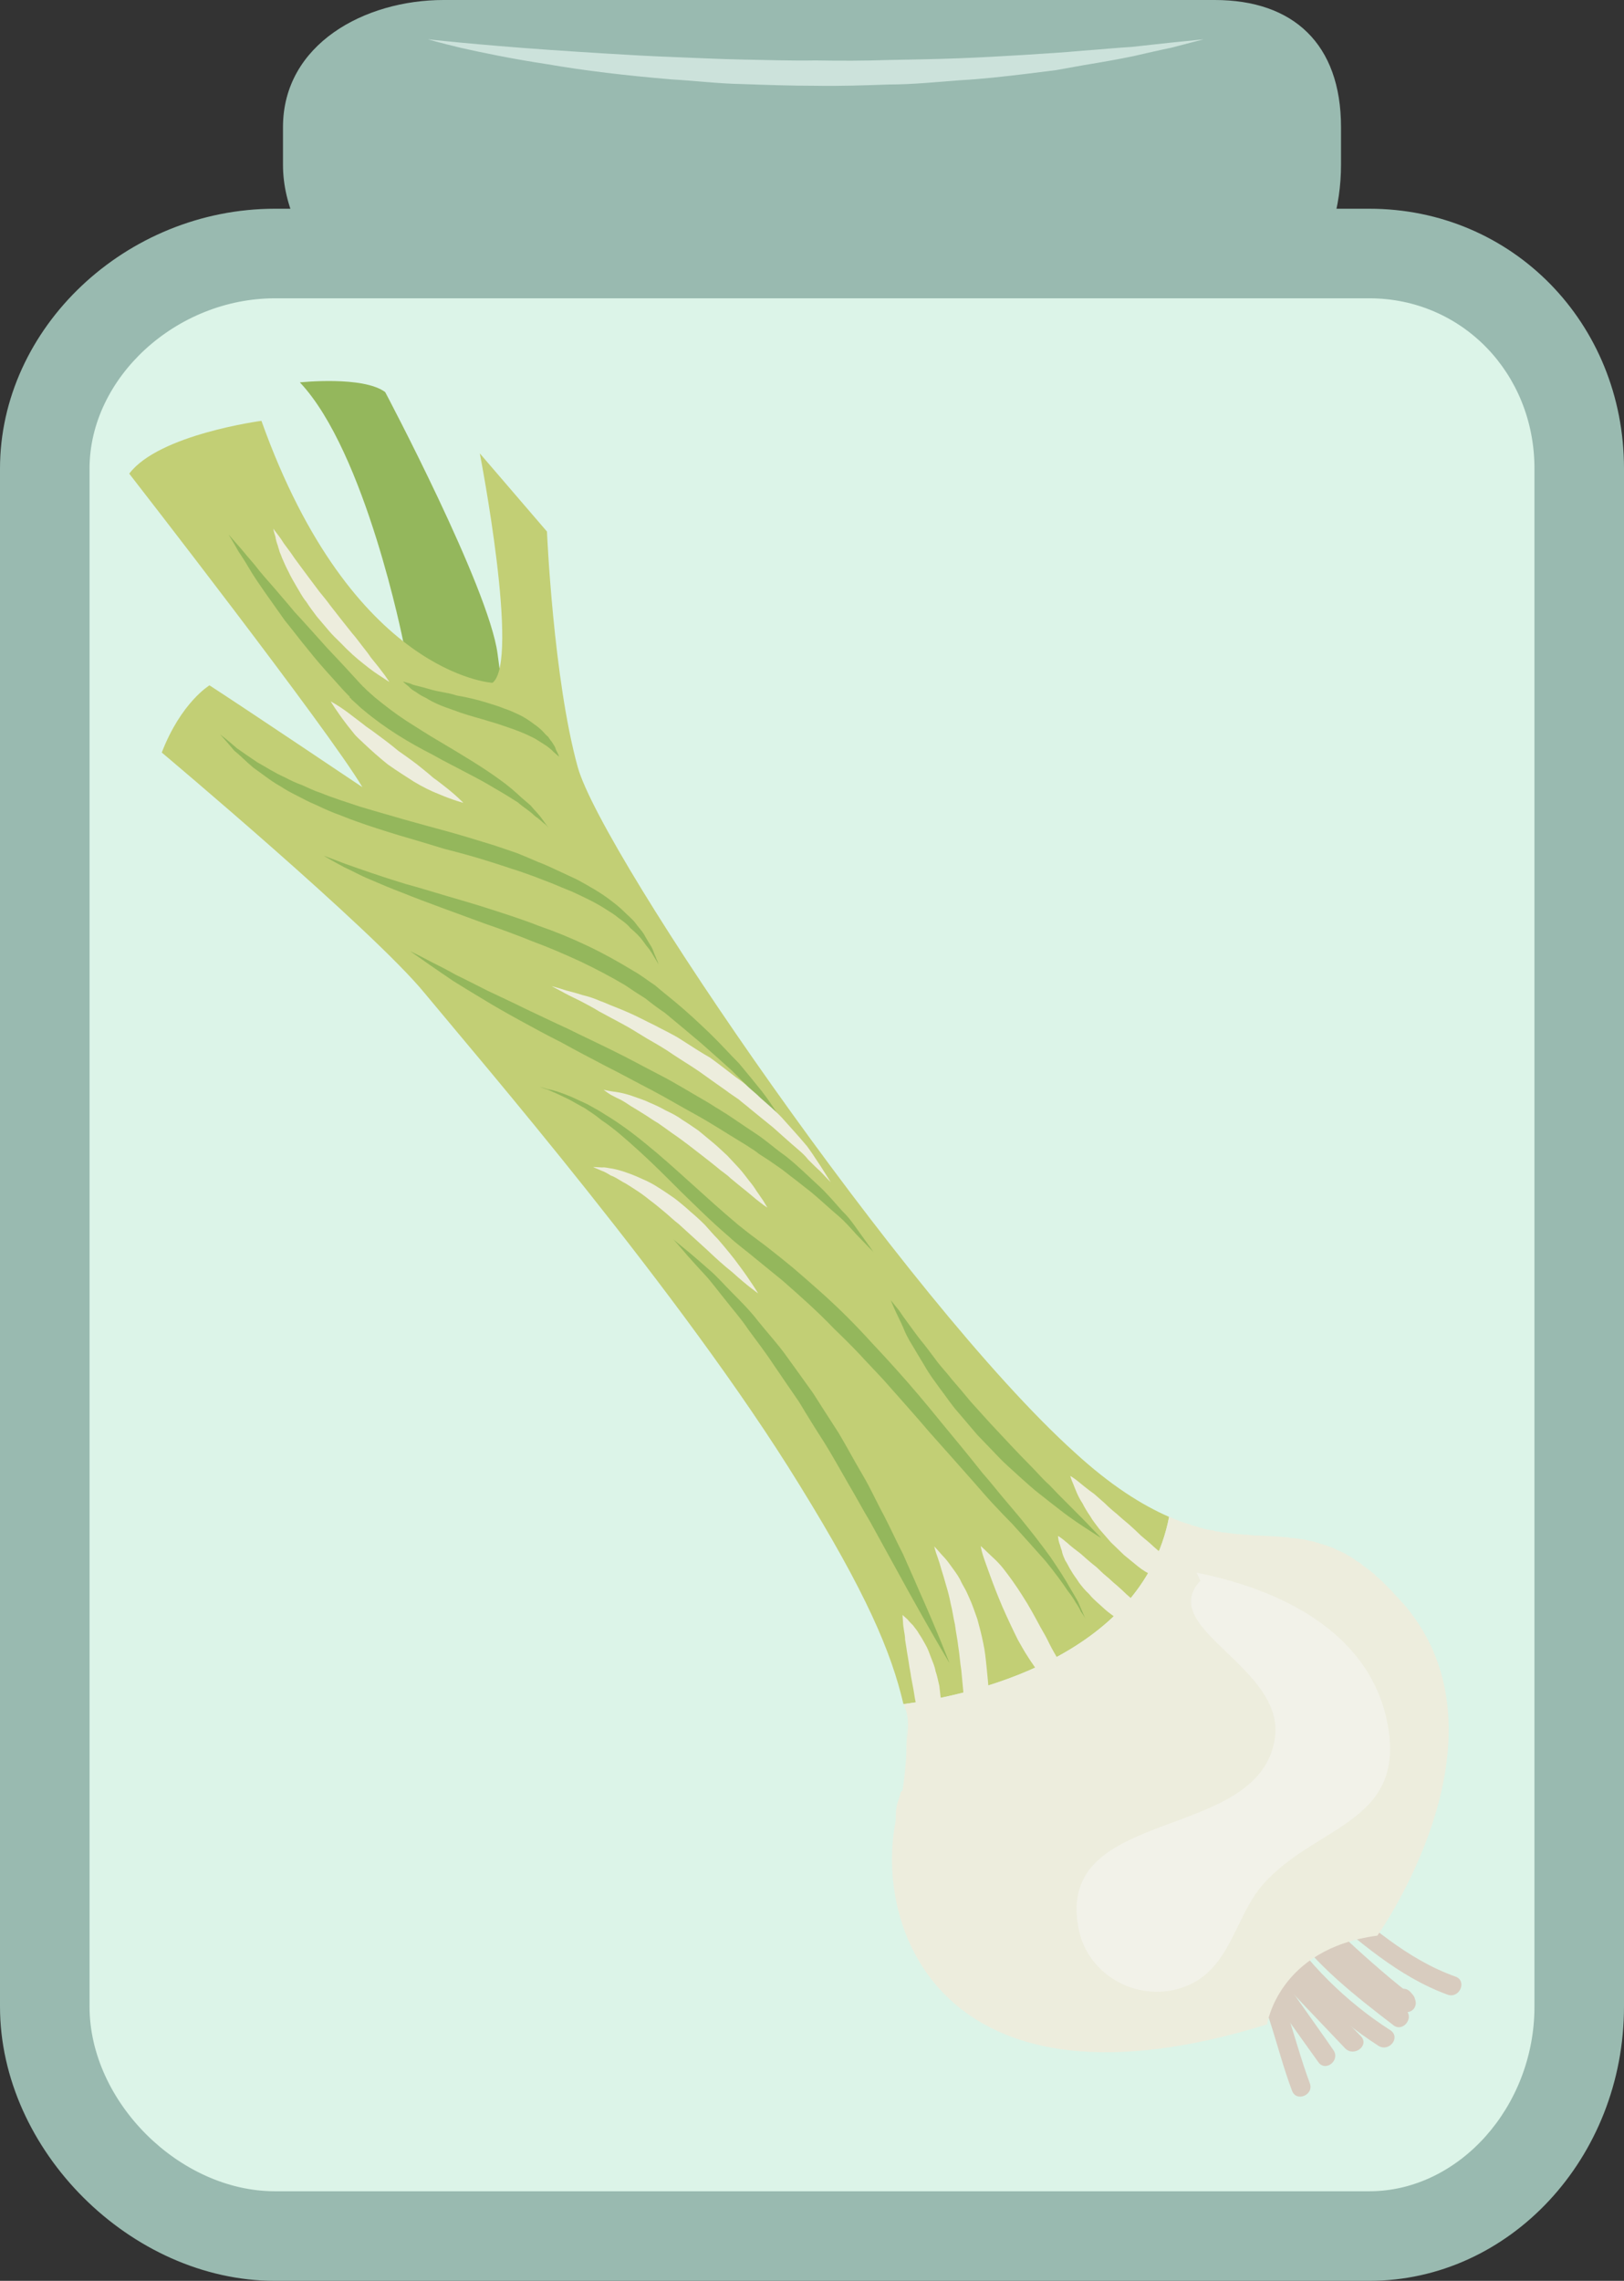
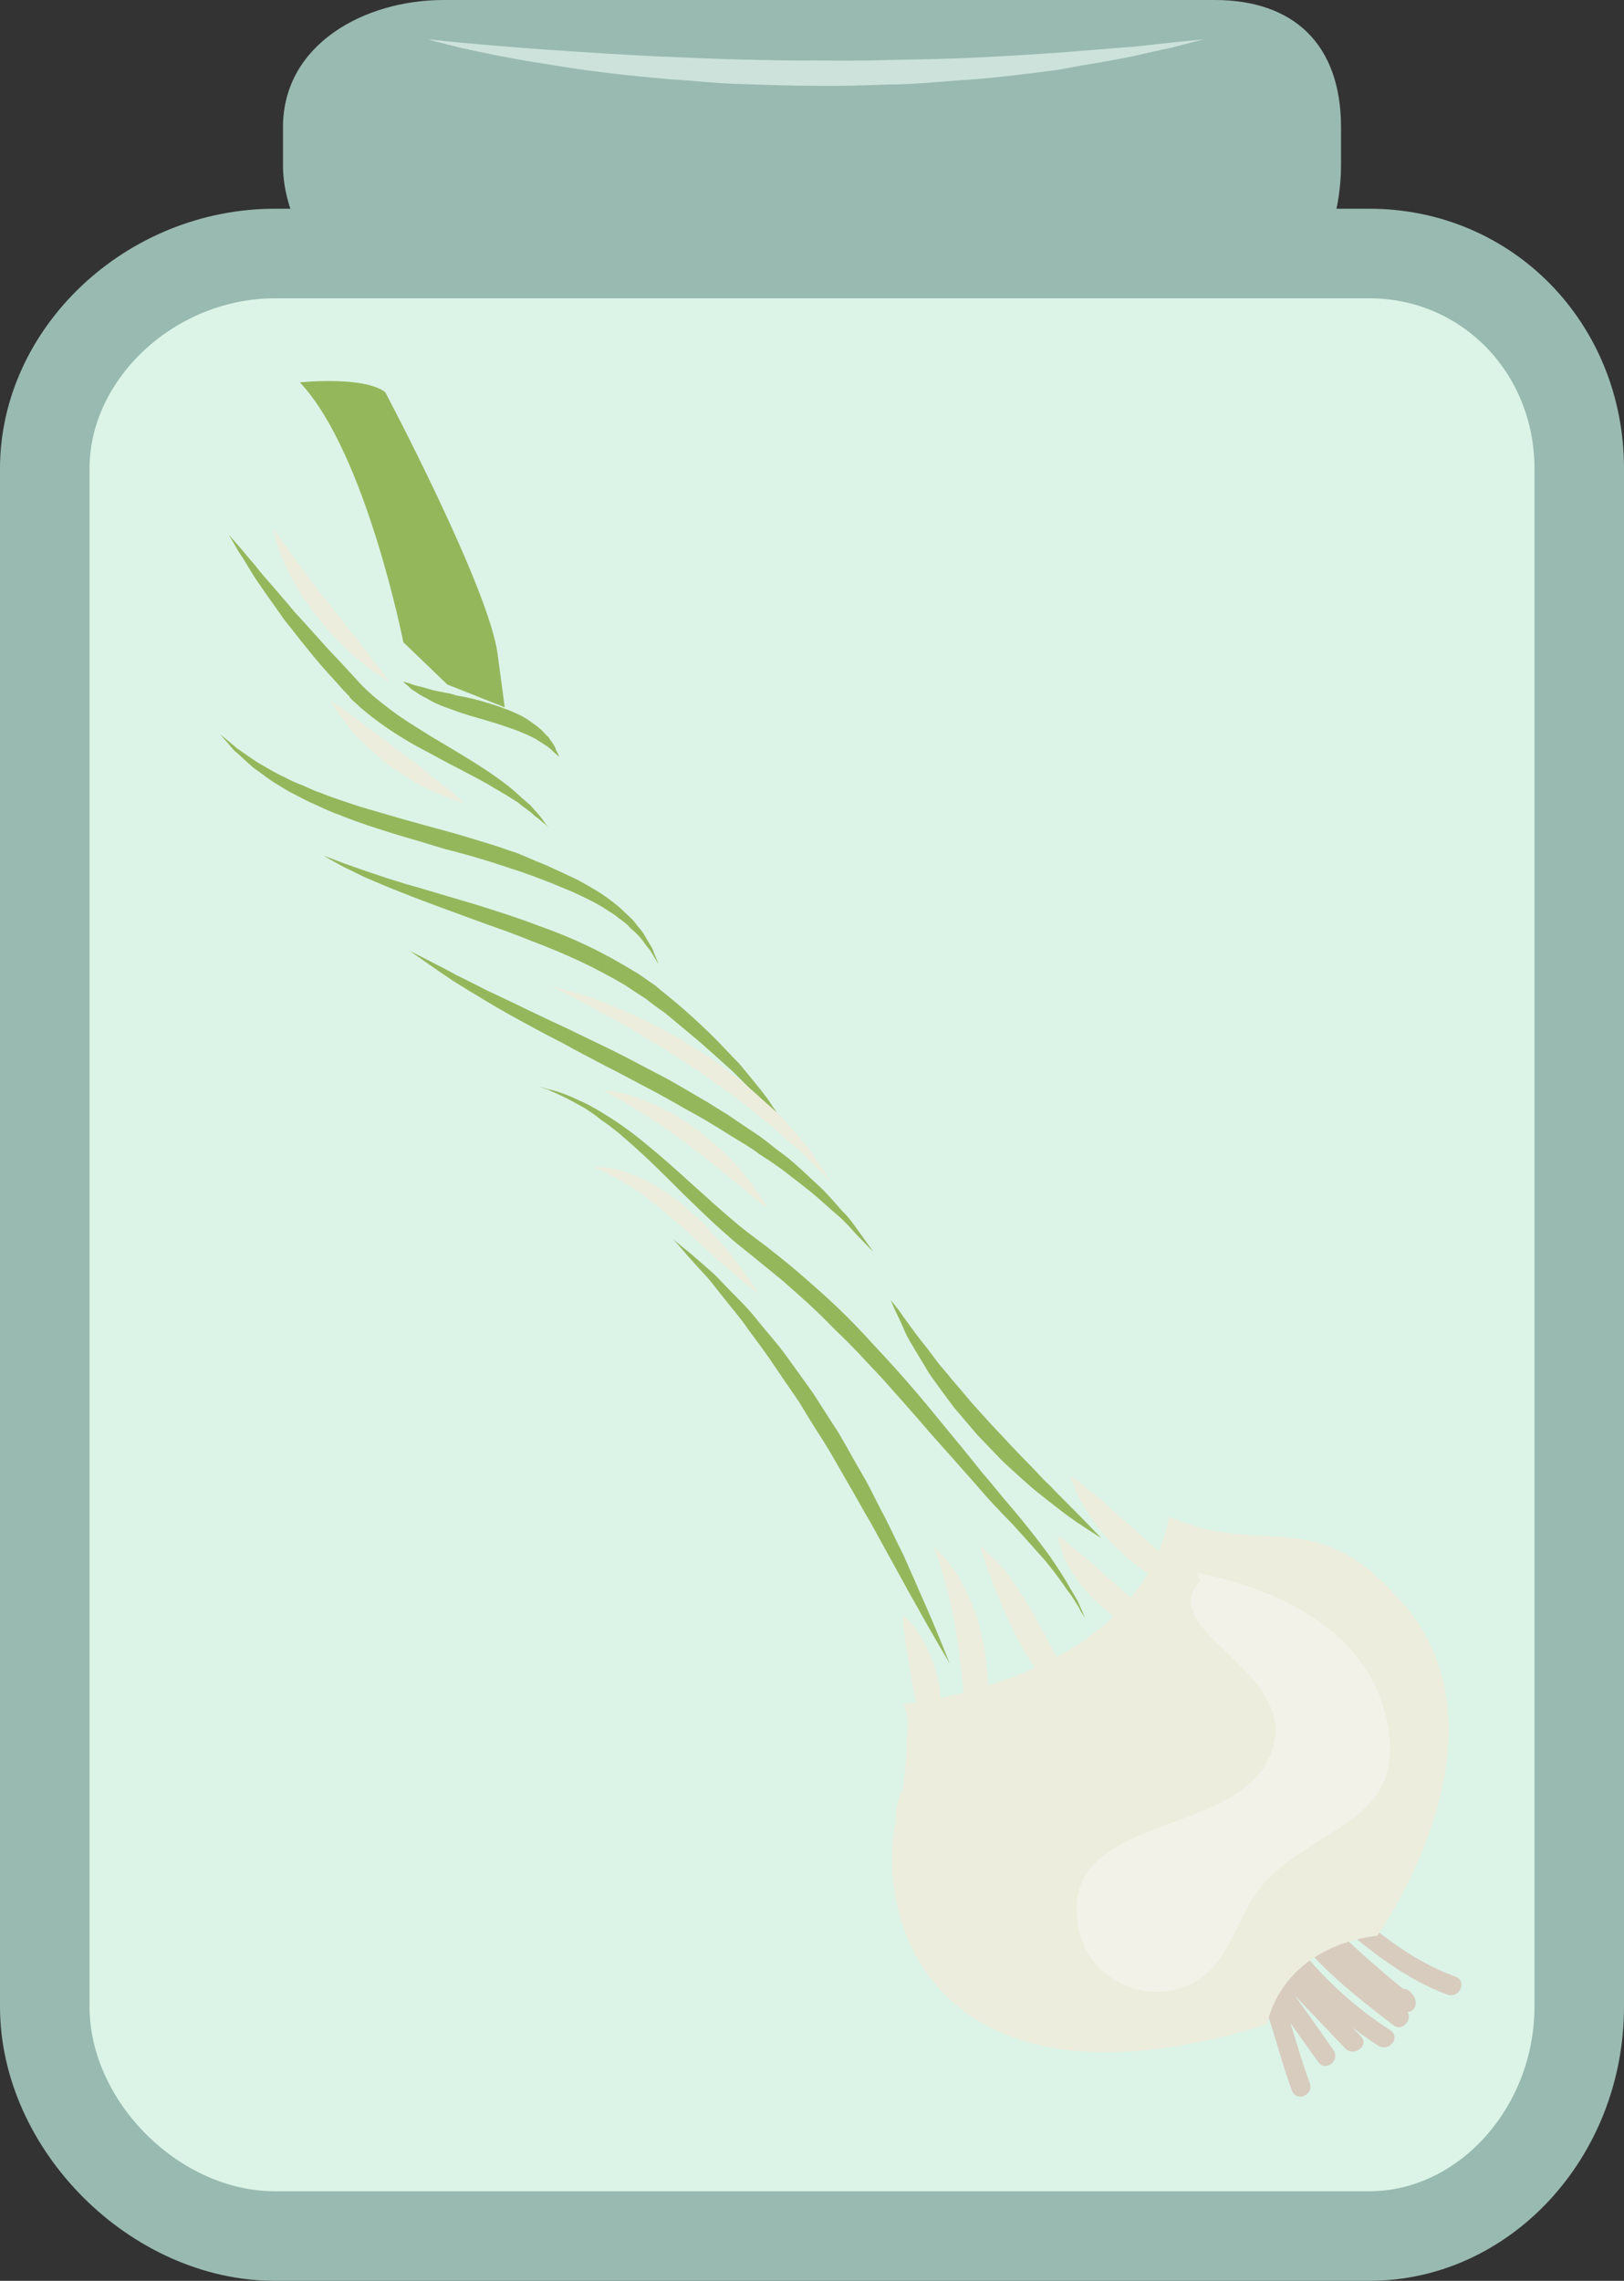
<svg xmlns="http://www.w3.org/2000/svg" id="svg181" viewBox="0 0 3845 5398" style="clip-rule:evenodd;fill-rule:evenodd;image-rendering:optimizeQuality;shape-rendering:geometricPrecision;text-rendering:geometricPrecision" version="1.1" height="53.98mm" width="38.45mm" xml:space="preserve">
  <rect x="0" y="0" width="3845" height="5398" fill="#333333" stroke="none" />
  <defs id="defs4">
    <style id="style2" type="text/css">
   
    .fil4 {fill:#94B75C;fill-rule:nonzero}
    .fil0 {fill:#99BAB0;fill-rule:nonzero}
    .fil5 {fill:#C2CF75;fill-rule:nonzero}
    .fil2 {fill:#CCE2DB;fill-rule:nonzero}
    .fil3 {fill:#D8CCBF;fill-rule:nonzero}
    .fil1 {fill:#DCF4E8;fill-rule:nonzero}
    .fil6 {fill:#EDEDDD;fill-rule:nonzero}
    .fil7 {fill:#F2F2E9;fill-rule:nonzero}
   
  </style>
  </defs>
  <g transform="translate(-8614,-12040)" id="Vrstva_x0020_1">
    <g id="_491826392">
      <path style="fill:#99bab0;fill-rule:nonzero" id="path7" d="m 11789,12430 c 0,197 -113,386 -299,386 H 9664 c -186,0 -380,-189 -380,-386 v -89 c 0,-197 194,-301 380,-301 h 866 960 c 186,0 299,104 299,301 z" class="fil0" />
      <path style="fill:#dcf4e8;fill-rule:nonzero" id="path9" d="m 12353,16789 c 0,284 -215,543 -497,543 H 9265 c -283,0 -545,-259 -545,-543 v -3640 c 0,-284 262,-509 545,-509 h 2591 c 282,0 497,225 497,509 z" class="fil1" />
      <path style="fill:#99bab0;fill-rule:nonzero" id="path11" d="m 9265,12746 c -234,0 -439,188 -439,403 v 3640 c 0,225 213,437 439,437 h 2591 c 212,0 391,-200 391,-437 v -3640 c 0,-226 -172,-403 -391,-403 z m 2591,4692 H 9265 c -341,0 -651,-309 -651,-649 v -3640 c 0,-333 298,-615 651,-615 h 2591 c 338,0 603,270 603,615 v 3640 c 0,358 -271,649 -603,649 z" class="fil0" />
      <path style="fill:#cce2db;fill-rule:nonzero" id="path13" d="m 9627,12133 c 0,0 115,13 287,25 43,3 90,6 139,9 49,3 101,6 155,8 54,2 110,5 166,6 57,1 114,3 171,2 58,1 115,1 172,-1 56,-1 112,-2 166,-4 53,-2 105,-5 155,-8 49,-3 96,-6 139,-10 43,-3 82,-7 117,-9 35,-4 65,-7 91,-10 50,-5 79,-8 79,-8 0,0 -28,7 -77,20 -25,5 -55,12 -90,20 -34,7 -73,14 -116,21 -22,4 -44,8 -67,12 -23,3 -48,6 -72,9 -50,6 -102,12 -156,15 -54,4 -111,10 -168,10 -57,2 -115,4 -173,3 -58,0 -116,-2 -173,-4 -57,-1 -113,-8 -167,-11 -108,-9 -209,-21 -295,-36 -86,-13 -157,-28 -206,-39 -50,-12 -77,-20 -77,-20 z" class="fil2" />
    </g>
  </g>
  <g transform="translate(-8614,-12040)" id="Vrstva_x0020_1_0">
    <path style="fill:#d8ccbf;fill-rule:nonzero" id="path18" d="m 11550,16669 c 65,95 83,213 123,319 10,28 53,10 42,-18 -41,-110 -61,-230 -129,-329 -16,-25 -53,4 -36,28 z" class="fil3" />
    <path style="fill:#d8ccbf;fill-rule:nonzero" id="path20" d="m 11581,16699 c 49,76 102,148 154,221 17,25 53,-4 36,-28 -51,-74 -104,-145 -153,-221 -16,-25 -52,3 -37,28 z" class="fil3" />
    <path style="fill:#d8ccbf;fill-rule:nonzero" id="path22" d="m 11603,16676 c 62,74 130,142 196,212 21,21 58,-7 37,-29 -67,-69 -135,-137 -197,-211 -19,-23 -55,5 -36,28 z" class="fil3" />
    <path style="fill:#d8ccbf;fill-rule:nonzero" id="path24" d="m 11605,16610 c 71,109 164,202 273,272 25,15 53,-20 28,-37 -106,-68 -196,-158 -265,-263 -17,-25 -53,4 -36,28 z" class="fil3" />
    <path style="fill:#d8ccbf;fill-rule:nonzero" id="path26" d="m 11665,16599 c 67,94 157,164 248,234 23,18 51,-19 28,-37 -88,-67 -175,-135 -240,-225 -17,-24 -54,4 -36,28 z" class="fil3" />
    <path style="fill:#d8ccbf;fill-rule:nonzero" id="path28" d="m 11698,16591 c 51,54 105,103 161,151 18,15 60,65 88,60 15,-2 23,-17 17,-31 -1,-7 -7,-12 -11,-17 -20,-21 -57,7 -37,28 1,1 8,13 6,6 6,-10 12,-21 18,-31 12,-2 16,5 5,-4 -7,-5 -14,-10 -21,-16 -15,-12 -29,-24 -43,-36 -51,-44 -100,-89 -147,-138 -20,-22 -56,7 -36,28 z" class="fil3" />
    <path style="fill:#d8ccbf;fill-rule:nonzero" id="path30" d="m 11735,16553 c 95,80 189,165 307,208 28,9 46,-33 18,-43 -115,-41 -206,-124 -298,-201 -22,-20 -50,17 -27,36 z" class="fil3" />
    <path style="fill:#94b75c;fill-rule:nonzero" id="path32" d="m 9569,13560 c 0,0 -89,-450 -245,-615 0,0 150,-16 202,23 0,0 245,462 266,619 l 17,127 -136,-54 z" class="fil4" />
    <path style="fill:#c2cf75;fill-rule:nonzero" id="path34" d="m 11779,15708 c 1,0 2,1 2,1 0,0 -1,-1 -2,-1 z" class="fil5" />
    <path style="fill:#c2cf75;fill-rule:nonzero" id="path36" d="m 11717,15687 c 2,0 4,1 5,1 -1,0 -3,-1 -5,-1 z" class="fil5" />
    <path style="fill:#c2cf75;fill-rule:nonzero" id="path38" d="m 11697,15683 c 1,0 1,0 2,0 -1,0 -1,0 -2,0 z" class="fil5" />
    <path style="fill:#c2cf75;fill-rule:nonzero" id="path40" d="m 11736,15692 c 2,1 4,1 6,2 -2,-1 -4,-1 -6,-2 z" class="fil5" />
    <path style="fill:#c2cf75;fill-rule:nonzero" id="path42" d="m 11514,15667 c 5,1 9,1 13,2 -4,-1 -8,-1 -13,-2 z" class="fil5" />
    <path style="fill:#c2cf75;fill-rule:nonzero" id="path44" d="m 11416,15643 c 5,2 10,3 16,5 -6,-2 -11,-3 -16,-5 z" class="fil5" />
    <path style="fill:#c2cf75;fill-rule:nonzero" id="path46" d="m 11756,15698 c 1,1 3,2 5,2 -2,0 -4,-1 -5,-2 z" class="fil5" />
    <path style="fill:#c2cf75;fill-rule:nonzero" id="path48" d="m 11440,15651 c 6,1 11,3 16,5 -5,-2 -10,-4 -16,-5 z" class="fil5" />
    <path style="fill:#c2cf75;fill-rule:nonzero" id="path50" d="m 11560,15672 c 5,0 9,0 13,1 -4,-1 -8,-1 -13,-1 z" class="fil5" />
    <path style="fill:#c2cf75;fill-rule:nonzero" id="path52" d="m 11585,15674 c 2,0 4,0 6,0 -2,0 -4,0 -6,0 z" class="fil5" />
    <path style="fill:#c2cf75;fill-rule:nonzero" id="path54" d="m 11535,15670 c 5,0 10,1 14,1 -4,0 -9,-1 -14,-1 z" class="fil5" />
-     <path style="fill:#c2cf75;fill-rule:nonzero" id="path56" d="m 11491,15664 c 5,0 10,1 14,2 -4,-1 -9,-2 -14,-2 z" class="fil5" />
    <path style="fill:#c2cf75;fill-rule:nonzero" id="path58" d="m 11675,15680 c 2,0 4,0 6,1 -2,-1 -4,-1 -6,-1 z" class="fil5" />
    <path style="fill:#c2cf75;fill-rule:nonzero" id="path60" d="m 11657,15678 c 1,0 2,1 4,0 -2,1 -3,0 -4,0 z" class="fil5" />
    <path style="fill:#c2cf75;fill-rule:nonzero" id="path62" d="m 11463,15658 c 7,1 14,3 22,4 -8,-1 -15,-3 -22,-4 z" class="fil5" />
-     <path style="fill:#c2cf75;fill-rule:nonzero" id="path64" d="m 11382,15630 c -64,-28 -138,-74 -224,-153 -399,-360 -1117,-1412 -1176,-1621 -58,-209 -73,-558 -73,-558 l -159,-185 c 0,0 96,493 30,543 0,0 -332,-18 -547,-620 0,0 -243,32 -313,125 0,0 473,608 552,742 0,0 -283,-190 -362,-241 0,0 -67,40 -113,159 0,0 500,420 622,569 123,149 611,714 887,1163 159,257 218,396 247,520 v 0 c 151,-19 564,-108 629,-443 z" class="fil5" />
    <path style="fill:#c2cf75;fill-rule:nonzero" id="path66" d="m 10761,16175 c 0,-1 -1,-1 -1,-1 0,0 1,0 1,1 z" class="fil5" />
    <polygon style="fill:#c2cf75;fill-rule:nonzero" id="polygon68" points="10736,16321 10737,16315 " class="fil5" />
    <path style="fill:#c2cf75;fill-rule:nonzero" id="path70" d="m 11866,15764 c 2,1 3,3 5,5 -2,-2 -3,-4 -5,-5 z" class="fil5" />
-     <path style="fill:#c2cf75;fill-rule:nonzero" id="path72" d="m 11887,15783 c 2,3 5,5 7,7 -2,-2 -5,-4 -7,-7 z" class="fil5" />
    <path style="fill:#c2cf75;fill-rule:nonzero" id="path74" d="m 10750,16282 c 1,-2 1,-3 1,-5 0,2 0,3 -1,5 z" class="fil5" />
    <path style="fill:#c2cf75;fill-rule:nonzero" id="path76" d="m 11910,15806 c 1,2 4,5 6,7 -2,-2 -5,-5 -6,-7 z" class="fil5" />
    <path style="fill:#c2cf75;fill-rule:nonzero" id="path78" d="m 11386,15631 c 7,4 15,6 21,9 -6,-3 -14,-5 -21,-9 z" class="fil5" />
    <path style="fill:#c2cf75;fill-rule:nonzero" id="path80" d="m 11799,15717 c 2,1 4,3 6,4 -2,-1 -4,-3 -6,-4 z" class="fil5" />
    <path style="fill:#c2cf75;fill-rule:nonzero" id="path82" d="m 11841,15745 c 1,1 3,2 4,3 -1,-1 -3,-2 -4,-3 z" class="fil5" />
    <path style="fill:#c2cf75;fill-rule:nonzero" id="path84" d="m 11819,15729 c 2,2 4,3 6,5 -2,-2 -4,-3 -6,-5 z" class="fil5" />
    <path style="fill:#ededdd;fill-rule:nonzero" id="path86" d="m 11505,15666 c 3,1 7,1 9,1 -2,0 -6,0 -9,-1 z" class="fil6" />
    <path style="fill:#ededdd;fill-rule:nonzero" id="path88" d="m 10745,16316 c 2,-11 4,-23 5,-34 -1,11 -3,23 -5,34 z" class="fil6" />
    <path style="fill:#ededdd;fill-rule:nonzero" id="path90" d="m 10738,16359 c 2,-13 4,-24 6,-37 -2,13 -4,24 -6,37 z" class="fil6" />
    <path style="fill:#ededdd;fill-rule:nonzero" id="path92" d="m 10751,16277 c 5,-36 9,-69 10,-102 -1,33 -5,66 -10,102 z" class="fil6" />
    <path style="fill:#ededdd;fill-rule:nonzero" id="path94" d="m 11383,15630 v 0 c 1,1 2,1 3,1 -1,0 -2,0 -3,-1 z" class="fil6" />
    <path style="fill:#ededdd;fill-rule:nonzero" id="path96" d="m 11432,15648 c 2,1 5,2 8,3 -3,-1 -6,-2 -8,-3 z" class="fil6" />
    <path style="fill:#ededdd;fill-rule:nonzero" id="path98" d="m 11407,15640 c 3,1 6,2 9,3 -3,-1 -6,-2 -9,-3 z" class="fil6" />
    <path style="fill:#ededdd;fill-rule:nonzero" id="path100" d="m 11456,15656 c 2,0 5,0 7,2 -2,-2 -5,-2 -7,-2 z" class="fil6" />
    <path style="fill:#ededdd;fill-rule:nonzero" id="path102" d="m 11485,15662 c 2,0 4,1 6,2 -2,-1 -4,-2 -6,-2 z" class="fil6" />
    <path style="fill:#ededdd;fill-rule:nonzero" id="path104" d="m 11573,15673 c 4,0 8,1 12,1 -4,0 -8,-1 -12,-1 z" class="fil6" />
    <path style="fill:#ededdd;fill-rule:nonzero" id="path106" d="m 11781,15709 c 6,2 12,5 18,8 -6,-3 -12,-6 -18,-8 z" class="fil6" />
    <path style="fill:#ededdd;fill-rule:nonzero" id="path108" d="m 11845,15748 c 7,5 14,10 21,16 -7,-6 -14,-11 -21,-16 z" class="fil6" />
    <path style="fill:#ededdd;fill-rule:nonzero" id="path110" d="m 11825,15734 c 6,3 11,6 16,11 -5,-5 -10,-8 -16,-11 z" class="fil6" />
    <path style="fill:#ededdd;fill-rule:nonzero" id="path112" d="m 11805,15721 c 5,2 9,5 14,8 -5,-3 -9,-6 -14,-8 z" class="fil6" />
-     <path style="fill:#ededdd;fill-rule:nonzero" id="path114" d="m 11871,15769 c 5,4 11,9 16,14 -5,-5 -11,-10 -16,-14 z" class="fil6" />
    <path style="fill:#ededdd;fill-rule:nonzero" id="path116" d="m 10754,16073 c 6,35 7,67 6,101 2,-34 0,-66 -6,-101 z" class="fil6" />
    <path style="fill:#ededdd;fill-rule:nonzero" id="path118" d="m 11894,15790 c 5,5 10,11 16,16 -6,-5 -11,-11 -16,-16 z" class="fil6" />
    <path style="fill:#ededdd;fill-rule:nonzero" id="path120" d="m 11527,15669 c 2,0 5,0 8,1 -3,-1 -6,-1 -8,-1 z" class="fil6" />
    <path style="fill:#ededdd;fill-rule:nonzero" id="path122" d="m 11916,15813 c 7,8 15,16 23,25 -8,-9 -16,-17 -23,-25 z" class="fil6" />
    <path style="fill:#ededdd;fill-rule:nonzero" id="path124" d="m 11661,15678 c 4,1 9,2 14,2 -5,0 -10,-1 -14,-2 z" class="fil6" />
    <path style="fill:#ededdd;fill-rule:nonzero" id="path126" d="m 11681,15681 c 5,1 11,1 16,2 -5,-1 -11,-1 -16,-2 z" class="fil6" />
    <path style="fill:#ededdd;fill-rule:nonzero" id="path128" d="m 11591,15674 c 23,1 44,2 66,4 -22,-2 -43,-3 -66,-4 z" class="fil6" />
-     <path style="fill:#ededdd;fill-rule:nonzero" id="path130" d="m 11549,15671 c 4,0 7,1 11,1 -4,0 -7,-1 -11,-1 z" class="fil6" />
    <path style="fill:#ededdd;fill-rule:nonzero" id="path132" d="m 11761,15700 c 6,2 13,5 18,8 -5,-3 -12,-6 -18,-8 z" class="fil6" />
    <path style="fill:#ededdd;fill-rule:nonzero" id="path134" d="m 11742,15694 c 5,1 9,3 14,4 -5,-1 -9,-3 -14,-4 z" class="fil6" />
-     <path style="fill:#ededdd;fill-rule:nonzero" id="path136" d="m 11722,15688 c 5,1 9,3 14,4 -5,-1 -9,-3 -14,-4 z" class="fil6" />
+     <path style="fill:#ededdd;fill-rule:nonzero" id="path136" d="m 11722,15688 z" class="fil6" />
    <path style="fill:#ededdd;fill-rule:nonzero" id="path138" d="m 11699,15683 c 6,1 12,3 18,4 -6,-1 -12,-3 -18,-4 z" class="fil6" />
    <path style="fill:#ededdd;fill-rule:nonzero" id="path140" d="m 11939,15838 c -8,-9 -16,-17 -23,-25 -2,-2 -5,-5 -6,-7 -6,-5 -11,-11 -16,-16 -2,-2 -5,-4 -7,-7 -5,-5 -11,-10 -16,-14 -2,-2 -3,-4 -5,-5 -7,-6 -14,-11 -21,-16 -1,-1 -3,-2 -4,-3 -5,-5 -10,-8 -16,-11 -2,-2 -4,-3 -6,-5 -5,-3 -9,-6 -14,-8 -2,-1 -4,-3 -6,-4 -6,-3 -12,-6 -18,-8 0,0 -1,-1 -2,-1 -5,-3 -12,-6 -18,-8 -2,0 -4,-1 -5,-2 -5,-1 -9,-3 -14,-4 -2,-1 -4,-1 -6,-2 -5,-1 -9,-3 -14,-4 -1,0 -3,-1 -5,-1 -6,-1 -12,-3 -18,-4 -1,0 -1,0 -2,0 -5,-1 -11,-2 -16,-2 -2,-1 -4,-1 -6,-1 -5,0 -10,-1 -14,-2 -2,1 -3,0 -4,0 -22,-2 -43,-3 -66,-4 -2,0 -4,0 -6,0 -4,0 -8,-1 -12,-1 -4,-1 -8,-1 -13,-1 -4,0 -7,-1 -11,-1 -4,0 -9,-1 -14,-1 -3,-1 -6,-1 -8,-1 -4,-1 -8,-1 -13,-2 -2,0 -5,0 -9,-1 -4,-1 -9,-2 -14,-2 -2,-1 -4,-2 -6,-2 -8,-1 -15,-3 -22,-4 -2,-2 -5,-2 -7,-2 -5,-2 -10,-4 -16,-5 -3,-1 -6,-2 -8,-3 -6,-2 -11,-3 -16,-5 -3,-1 -6,-2 -9,-3 -6,-3 -14,-5 -21,-9 -1,0 -2,-1 -4,-1 -65,335 -478,424 -629,443 v 0 c 18,37 8,67 7,100 0,1 0,1 0,2 0,33 -4,66 -9,102 -1,2 -4,3 -5,5 -1,11 -7,21 -9,33 l -1,6 c -2,12 0,25 -3,37 -47,264 127,707 881,473 0,0 26,-179 261,-210 0,0 333,-467 64,-783 z" class="fil6" />
    <path style="fill:#94b75c;fill-rule:nonzero" id="path142" d="m 9135,13778 c 0,0 15,11 40,33 13,9 30,21 48,33 20,11 41,25 66,36 13,7 26,13 40,18 14,6 27,13 43,18 29,12 61,22 94,33 17,5 34,10 51,15 18,5 35,10 52,15 36,10 72,20 109,30 36,10 71,21 107,32 18,6 35,12 53,18 17,7 34,14 50,21 16,6 33,14 48,21 15,7 30,14 45,21 29,16 56,31 79,49 12,9 22,17 32,27 9,9 19,17 26,26 7,10 15,18 20,26 5,9 10,17 14,24 5,7 8,14 10,20 2,6 5,11 6,15 4,8 5,13 5,13 0,0 -2,-4 -7,-12 -5,-7 -10,-19 -21,-31 -5,-7 -10,-14 -16,-21 -7,-8 -15,-15 -23,-22 -7,-9 -17,-16 -27,-23 -9,-8 -21,-15 -32,-22 -23,-15 -51,-28 -79,-41 -15,-6 -30,-12 -46,-19 -15,-6 -32,-12 -47,-18 -17,-6 -33,-12 -50,-17 -17,-6 -34,-11 -52,-17 -35,-11 -71,-21 -107,-30 -36,-11 -72,-22 -107,-32 -36,-11 -71,-22 -104,-34 -17,-6 -33,-13 -50,-19 -15,-6 -30,-13 -45,-20 -15,-6 -29,-14 -43,-21 -14,-7 -27,-14 -39,-22 -25,-14 -45,-31 -64,-44 -18,-15 -32,-30 -45,-40 -21,-25 -34,-39 -34,-39 z" class="fil4" />
    <path style="fill:#94b75c;fill-rule:nonzero" id="path144" d="m 9380,14065 c 0,0 19,7 53,20 34,12 82,29 141,47 30,8 62,18 96,28 34,10 69,20 106,32 37,12 75,24 113,39 38,13 77,29 115,47 38,18 74,38 110,60 18,10 34,23 51,34 15,13 30,25 46,38 29,24 57,50 83,75 26,25 48,50 70,72 20,24 38,46 54,66 15,19 27,38 37,53 10,15 17,27 22,36 5,8 8,12 8,12 0,0 -13,-16 -36,-43 -12,-14 -26,-30 -44,-48 -16,-18 -37,-38 -58,-59 -23,-21 -48,-43 -74,-66 -27,-23 -55,-46 -85,-71 -15,-10 -31,-22 -46,-34 -16,-10 -33,-21 -49,-32 -34,-20 -70,-39 -106,-56 -37,-17 -74,-33 -112,-47 -37,-15 -75,-29 -110,-41 -73,-27 -141,-51 -198,-74 -29,-11 -55,-22 -78,-32 -24,-10 -43,-21 -59,-28 -32,-17 -50,-28 -50,-28 z" class="fil4" />
    <path style="fill:#94b75c;fill-rule:nonzero" id="path146" d="m 9585,14291 c 0,0 19,9 51,26 16,8 36,18 57,30 23,11 48,24 76,38 27,13 58,27 90,43 32,15 65,31 100,47 34,17 71,34 107,52 37,18 73,38 110,57 37,19 72,41 107,61 9,5 18,11 26,16 9,5 17,11 26,16 16,11 33,22 49,33 8,5 16,11 24,16 9,6 15,11 23,17 15,12 29,23 43,33 28,22 53,47 76,68 23,21 41,43 58,62 18,17 30,36 41,51 21,29 33,46 33,46 0,0 -15,-15 -40,-41 -12,-13 -26,-30 -45,-46 -19,-16 -39,-35 -63,-55 -12,-9 -24,-19 -37,-29 -14,-10 -26,-21 -41,-31 -14,-10 -29,-20 -45,-30 -7,-6 -15,-11 -23,-16 -7,-5 -16,-10 -24,-15 -33,-20 -65,-41 -101,-61 -35,-19 -70,-40 -106,-59 -37,-19 -73,-39 -109,-57 -36,-19 -71,-37 -105,-56 -34,-17 -67,-35 -98,-52 -31,-17 -61,-34 -87,-50 -27,-16 -51,-31 -72,-44 -21,-14 -39,-27 -54,-37 -30,-21 -47,-33 -47,-33 z" class="fil4" />
    <path style="fill:#94b75c;fill-rule:nonzero" id="path148" d="m 9892,14612 c 0,0 6,2 20,6 13,2 31,8 55,18 11,5 24,11 37,17 14,8 28,15 43,25 30,18 62,41 96,69 67,54 138,124 219,192 21,17 41,32 64,49 22,17 43,34 65,52 43,37 87,75 128,116 20,20 40,41 59,62 20,21 39,42 58,63 37,41 73,84 107,126 34,41 67,81 97,119 16,18 31,37 46,55 14,17 29,34 43,51 27,33 51,64 72,93 19,28 36,54 48,76 6,10 12,20 17,29 4,9 7,16 10,23 5,12 8,18 8,18 0,0 -3,-6 -11,-17 -3,-7 -7,-14 -12,-21 -5,-9 -11,-18 -19,-28 -14,-21 -31,-44 -53,-71 -23,-26 -49,-55 -78,-87 -15,-15 -30,-31 -46,-48 -16,-17 -31,-35 -47,-53 -33,-37 -67,-76 -103,-116 -34,-40 -71,-81 -108,-123 -19,-21 -39,-41 -58,-62 -19,-20 -39,-40 -60,-60 -39,-41 -81,-78 -122,-114 -22,-18 -43,-35 -65,-53 -20,-17 -44,-34 -63,-52 -41,-35 -78,-72 -113,-106 -35,-35 -67,-67 -99,-96 -31,-28 -60,-54 -89,-73 -13,-11 -27,-20 -39,-28 -13,-7 -25,-14 -36,-20 -22,-11 -40,-19 -52,-24 -13,-4 -19,-7 -19,-7 z" class="fil4" />
    <path style="fill:#94b75c;fill-rule:nonzero" id="path150" d="m 10208,14973 c 0,0 14,12 40,33 13,11 28,24 45,39 18,15 35,35 55,55 20,20 42,42 62,68 20,25 44,51 65,80 20,28 42,58 64,89 20,31 40,63 61,95 19,32 37,66 56,98 19,32 34,66 51,97 16,31 30,62 45,91 13,30 26,58 37,84 46,103 73,174 73,174 0,0 -39,-65 -94,-164 -27,-49 -59,-107 -93,-169 -18,-30 -35,-62 -54,-94 -18,-31 -36,-64 -56,-96 -20,-31 -40,-63 -59,-95 -21,-30 -41,-60 -61,-89 -19,-29 -40,-56 -59,-82 -18,-27 -38,-49 -55,-71 -18,-22 -33,-43 -49,-60 -16,-17 -29,-32 -40,-44 -21,-25 -34,-39 -34,-39 z" class="fil4" />
    <path style="fill:#94b75c;fill-rule:nonzero" id="path152" d="m 10723,15117 c 0,0 7,9 20,25 6,9 13,19 22,31 8,11 18,25 29,39 11,13 22,28 34,44 12,17 27,32 40,49 15,17 29,34 44,52 15,17 31,34 47,52 32,34 64,69 95,100 15,15 29,32 44,45 14,15 28,29 40,41 25,25 46,46 60,61 15,15 23,24 23,24 0,0 -10,-6 -28,-18 -17,-11 -42,-27 -70,-49 -14,-11 -30,-23 -46,-36 -16,-12 -32,-27 -49,-42 -16,-15 -34,-30 -50,-47 -16,-17 -33,-34 -50,-52 -15,-18 -31,-36 -46,-54 -16,-18 -28,-37 -42,-55 -13,-18 -26,-35 -36,-53 -11,-18 -21,-35 -30,-50 -10,-16 -17,-30 -22,-43 -6,-14 -12,-25 -16,-34 -9,-19 -13,-30 -13,-30 z" class="fil4" />
    <path style="fill:#94b75c;fill-rule:nonzero" id="path154" d="m 9155,13305 c 0,0 11,12 30,34 9,11 20,24 33,39 12,16 27,33 43,51 16,19 33,38 51,60 19,20 38,42 59,65 19,22 42,45 63,68 11,12 22,24 33,36 l 4,4 1,1 1,1 v 0 c 0,0 -2,-1 -1,0 l 2,1 9,9 c 6,5 12,11 18,16 23,19 49,39 75,56 27,17 53,34 79,49 52,31 101,60 142,90 20,14 37,29 52,43 7,6 15,13 21,18 6,7 11,13 16,18 10,11 16,21 20,26 5,7 8,10 8,10 0,0 -3,-3 -9,-9 -6,-4 -13,-12 -25,-20 -5,-5 -11,-10 -18,-15 -7,-5 -14,-10 -22,-17 -17,-11 -35,-22 -56,-34 -21,-13 -44,-25 -69,-38 -24,-13 -51,-26 -77,-41 -55,-28 -112,-62 -164,-106 -7,-5 -12,-11 -18,-16 l -10,-9 -1,-2 -2,-1 -1,-1 v -2 l -4,-4 c -12,-12 -22,-24 -33,-36 -22,-24 -43,-48 -62,-72 -19,-23 -37,-47 -55,-69 -16,-23 -32,-45 -46,-65 -14,-20 -27,-39 -37,-56 -10,-17 -19,-31 -27,-43 -14,-25 -23,-39 -23,-39 z" class="fil4" />
    <path style="fill:#94b75c;fill-rule:nonzero" id="path156" d="m 9568,13653 c 0,0 7,2 18,5 5,3 12,4 19,6 8,2 16,4 26,7 9,3 20,5 30,7 11,2 23,4 34,8 24,4 50,10 75,18 13,4 26,8 38,13 13,4 25,10 36,15 12,6 23,13 32,20 10,7 19,14 26,22 3,4 7,7 10,10 3,4 5,8 8,11 5,8 9,13 10,19 6,11 8,17 8,17 0,0 -5,-4 -14,-12 -3,-4 -9,-8 -15,-13 -6,-4 -14,-9 -22,-14 -7,-5 -17,-9 -27,-14 -9,-4 -19,-8 -30,-12 -12,-4 -23,-8 -35,-12 -12,-4 -24,-7 -36,-11 -25,-7 -50,-14 -73,-23 -24,-8 -46,-17 -63,-28 -9,-4 -17,-9 -24,-14 -7,-4 -13,-8 -17,-13 -9,-7 -14,-12 -14,-12 z" class="fil4" />
    <path style="fill:#ededdd;fill-rule:nonzero" id="path158" d="m 10826,15700 c 0,0 7,7 18,20 6,6 13,14 20,24 7,10 16,21 23,34 3,7 7,14 11,21 4,7 7,14 11,23 7,15 13,33 19,50 5,18 10,37 14,57 4,18 6,38 8,58 2,20 4,39 5,58 0,20 0,39 0,57 -1,36 -3,70 -5,99 -2,29 -5,53 -7,70 -2,17 -4,27 -4,27 0,0 -3,-10 -8,-26 -5,-17 -11,-40 -16,-70 -11,-57 -18,-134 -25,-209 -3,-18 -4,-37 -7,-55 -2,-18 -6,-36 -8,-53 -4,-17 -6,-34 -10,-49 -3,-16 -7,-31 -11,-44 -4,-14 -7,-25 -11,-37 -3,-11 -6,-21 -9,-29 -6,-16 -8,-26 -8,-26 z" class="fil6" />
    <path style="fill:#ededdd;fill-rule:nonzero" id="path160" d="m 10936,15699 c 0,0 6,5 16,15 9,9 24,21 38,39 14,18 30,40 45,64 15,23 29,49 43,75 7,12 15,26 21,39 6,12 13,24 20,36 6,12 11,25 18,35 5,11 11,21 16,31 5,10 10,19 14,26 5,8 9,15 12,21 6,12 10,19 10,19 0,0 -7,-3 -19,-10 -5,-4 -12,-8 -20,-14 -8,-6 -17,-11 -24,-20 -9,-8 -18,-17 -27,-27 -9,-9 -18,-20 -27,-31 -8,-12 -17,-24 -25,-37 -8,-12 -15,-25 -23,-39 -13,-26 -26,-54 -37,-79 -11,-26 -20,-49 -28,-71 -7,-20 -14,-38 -18,-51 -4,-13 -5,-21 -5,-21 z" class="fil6" />
    <path style="fill:#ededdd;fill-rule:nonzero" id="path162" d="m 11119,15675 c 0,0 5,3 14,10 3,3 9,7 14,12 6,5 12,10 19,15 7,5 13,11 20,17 7,6 15,13 23,19 8,7 15,15 24,22 9,7 16,15 24,21 9,8 17,15 25,23 8,7 16,14 24,21 7,8 14,15 21,22 8,7 14,13 19,19 12,13 22,24 29,32 7,8 11,14 11,14 0,0 -7,-1 -17,-3 -10,-3 -25,-6 -42,-13 -8,-4 -17,-7 -26,-11 -10,-5 -19,-11 -28,-16 -10,-6 -20,-12 -29,-19 -10,-7 -18,-15 -27,-23 -9,-8 -18,-16 -25,-25 -9,-8 -16,-17 -23,-26 -6,-10 -13,-18 -18,-27 -6,-9 -10,-19 -15,-26 -4,-9 -7,-16 -8,-23 -3,-7 -4,-14 -6,-18 -3,-10 -3,-17 -3,-17 z" class="fil6" />
    <path style="fill:#ededdd;fill-rule:nonzero" id="path164" d="m 11148,15533 c 0,0 7,4 16,11 10,8 24,20 41,32 8,7 16,14 25,22 8,8 17,16 27,24 9,8 19,17 29,25 10,9 20,18 29,27 10,9 21,17 30,26 10,9 20,17 29,24 10,8 18,17 28,24 9,7 17,14 25,20 8,7 15,13 22,18 6,5 12,10 17,14 9,8 15,13 15,13 0,0 -7,-1 -19,-2 -7,-1 -15,-2 -24,-4 -4,0 -8,-1 -13,-2 -5,-2 -9,-4 -15,-5 -10,-4 -21,-8 -33,-13 -11,-4 -22,-11 -34,-18 -12,-6 -24,-13 -35,-22 -11,-9 -22,-18 -33,-27 -10,-10 -21,-20 -31,-30 -9,-10 -18,-21 -27,-31 -8,-11 -16,-20 -22,-31 -7,-10 -13,-20 -18,-30 -12,-18 -17,-34 -22,-46 -5,-11 -7,-19 -7,-19 z" class="fil6" />
    <path style="fill:#ededdd;fill-rule:nonzero" id="path166" d="m 10751,15862 c 0,0 4,4 12,11 3,4 8,9 13,14 4,6 10,12 14,20 5,7 10,16 15,25 6,10 9,20 13,30 4,11 9,21 11,33 4,11 6,23 9,35 1,11 3,24 4,35 1,11 1,23 1,34 0,23 -3,43 -6,61 -3,17 -8,32 -12,42 -4,10 -6,16 -6,16 0,0 -3,-6 -6,-17 -4,-9 -7,-24 -12,-40 -2,-9 -4,-18 -6,-27 -2,-9 -4,-20 -6,-30 -2,-10 -4,-21 -6,-32 -3,-10 -4,-21 -6,-32 -2,-10 -4,-21 -6,-32 -1,-10 -4,-21 -5,-31 -2,-11 -3,-20 -5,-30 -1,-9 -3,-18 -4,-26 0,-9 -2,-17 -3,-24 -1,-7 -2,-13 -2,-18 -1,-11 -1,-17 -1,-17 z" class="fil6" />
    <path style="fill:#ededdd;fill-rule:nonzero" id="path168" d="m 9920,14374 c 0,0 13,3 34,10 11,3 24,6 39,11 8,2 16,4 24,7 9,3 17,7 26,10 18,8 38,15 58,24 21,9 41,20 62,30 22,12 45,22 66,36 22,14 43,28 66,41 21,15 41,31 62,47 10,7 20,14 29,23 9,8 19,16 28,25 18,16 36,31 51,47 15,17 29,32 42,47 6,7 12,14 18,21 5,7 10,14 14,20 9,14 17,25 23,35 12,19 19,30 19,30 0,0 -10,-10 -25,-26 -8,-7 -18,-17 -29,-28 -9,-12 -23,-23 -38,-36 -14,-12 -29,-26 -45,-40 -17,-14 -35,-28 -53,-43 -9,-8 -19,-15 -28,-23 -10,-7 -21,-14 -30,-21 -20,-14 -41,-29 -62,-44 -20,-14 -42,-27 -63,-41 -20,-14 -41,-26 -62,-38 -20,-12 -40,-25 -59,-35 -19,-10 -37,-20 -54,-29 -16,-10 -32,-18 -45,-25 -14,-7 -27,-13 -36,-18 -20,-11 -32,-17 -32,-17 z" class="fil6" />
    <path style="fill:#ededdd;fill-rule:nonzero" id="path170" d="m 10043,14619 c 0,0 7,2 20,4 7,1 15,2 24,4 9,2 19,5 30,9 11,4 24,8 36,14 12,5 25,11 37,18 13,6 27,13 39,22 13,8 26,17 39,26 11,9 24,20 35,29 12,10 22,20 33,30 10,11 20,21 28,30 9,10 17,21 24,30 7,8 13,17 18,25 6,8 10,15 14,20 7,12 11,18 11,18 0,0 -7,-4 -17,-12 -11,-8 -25,-21 -43,-35 -9,-7 -18,-15 -28,-23 -9,-9 -21,-16 -31,-25 -22,-18 -46,-36 -69,-54 -12,-9 -24,-18 -36,-26 -12,-9 -24,-17 -35,-25 -11,-6 -23,-15 -33,-21 -11,-7 -21,-13 -31,-19 -9,-6 -18,-12 -26,-16 -9,-4 -16,-8 -22,-11 -11,-7 -17,-12 -17,-12 z" class="fil6" />
    <path style="fill:#ededdd;fill-rule:nonzero" id="path172" d="m 10018,14802 c 0,0 8,0 22,1 7,-1 16,2 25,3 10,2 21,5 32,9 12,4 24,9 37,15 12,5 26,12 38,20 13,8 26,17 39,26 13,10 25,20 37,31 12,10 24,21 35,32 10,11 20,23 31,34 19,22 37,44 50,62 29,39 45,66 45,66 0,0 -26,-18 -61,-50 -19,-15 -39,-33 -60,-53 -22,-20 -44,-40 -67,-61 -12,-9 -23,-20 -34,-29 -12,-10 -24,-20 -35,-28 -11,-9 -22,-17 -33,-24 -11,-7 -21,-14 -31,-19 -10,-6 -19,-12 -28,-15 -8,-5 -15,-9 -21,-11 -14,-6 -21,-9 -21,-9 z" class="fil6" />
    <path style="fill:#ededdd;fill-rule:nonzero" id="path174" d="m 9261,13291 c 0,0 4,6 12,16 4,5 8,11 13,19 5,7 11,15 17,23 6,9 13,19 20,28 7,10 15,20 23,31 8,11 16,21 24,32 9,11 18,22 26,33 18,23 35,45 52,66 8,9 16,20 23,29 8,10 15,19 21,28 14,17 25,31 33,42 7,10 11,16 11,16 0,0 -7,-4 -17,-11 -11,-7 -26,-17 -43,-31 -17,-13 -36,-30 -55,-50 -9,-9 -20,-19 -29,-30 -9,-11 -19,-22 -28,-33 -9,-12 -18,-24 -25,-35 -10,-12 -16,-25 -23,-36 -7,-12 -14,-24 -19,-35 -6,-11 -11,-23 -15,-32 -2,-6 -4,-10 -6,-15 -1,-5 -3,-9 -4,-14 -3,-8 -5,-15 -6,-22 -4,-12 -5,-19 -5,-19 z" class="fil6" />
    <path style="fill:#ededdd;fill-rule:nonzero" id="path176" d="m 9397,13700 c 0,0 23,12 52,35 8,6 16,12 25,19 8,7 17,12 26,19 19,14 38,28 57,44 20,14 40,28 58,43 9,7 17,14 25,21 9,6 16,12 24,18 30,23 47,41 47,41 0,0 -24,-6 -59,-21 -18,-7 -38,-17 -58,-29 -20,-13 -41,-26 -62,-41 -20,-16 -39,-33 -56,-49 -9,-9 -18,-16 -24,-24 -7,-9 -14,-17 -19,-24 -23,-30 -36,-52 -36,-52 z" class="fil6" />
    <path style="fill:#f2f2e9;fill-rule:nonzero" id="path178" d="m 11447,15762 c 191,38 403,135 450,347 53,246 -166,248 -292,390 -67,75 -77,201 -184,242 -106,42 -233,-22 -254,-140 -53,-288 424,-199 465,-444 29,-171 -282,-262 -176,-376 z" class="fil7" />
  </g>
</svg>